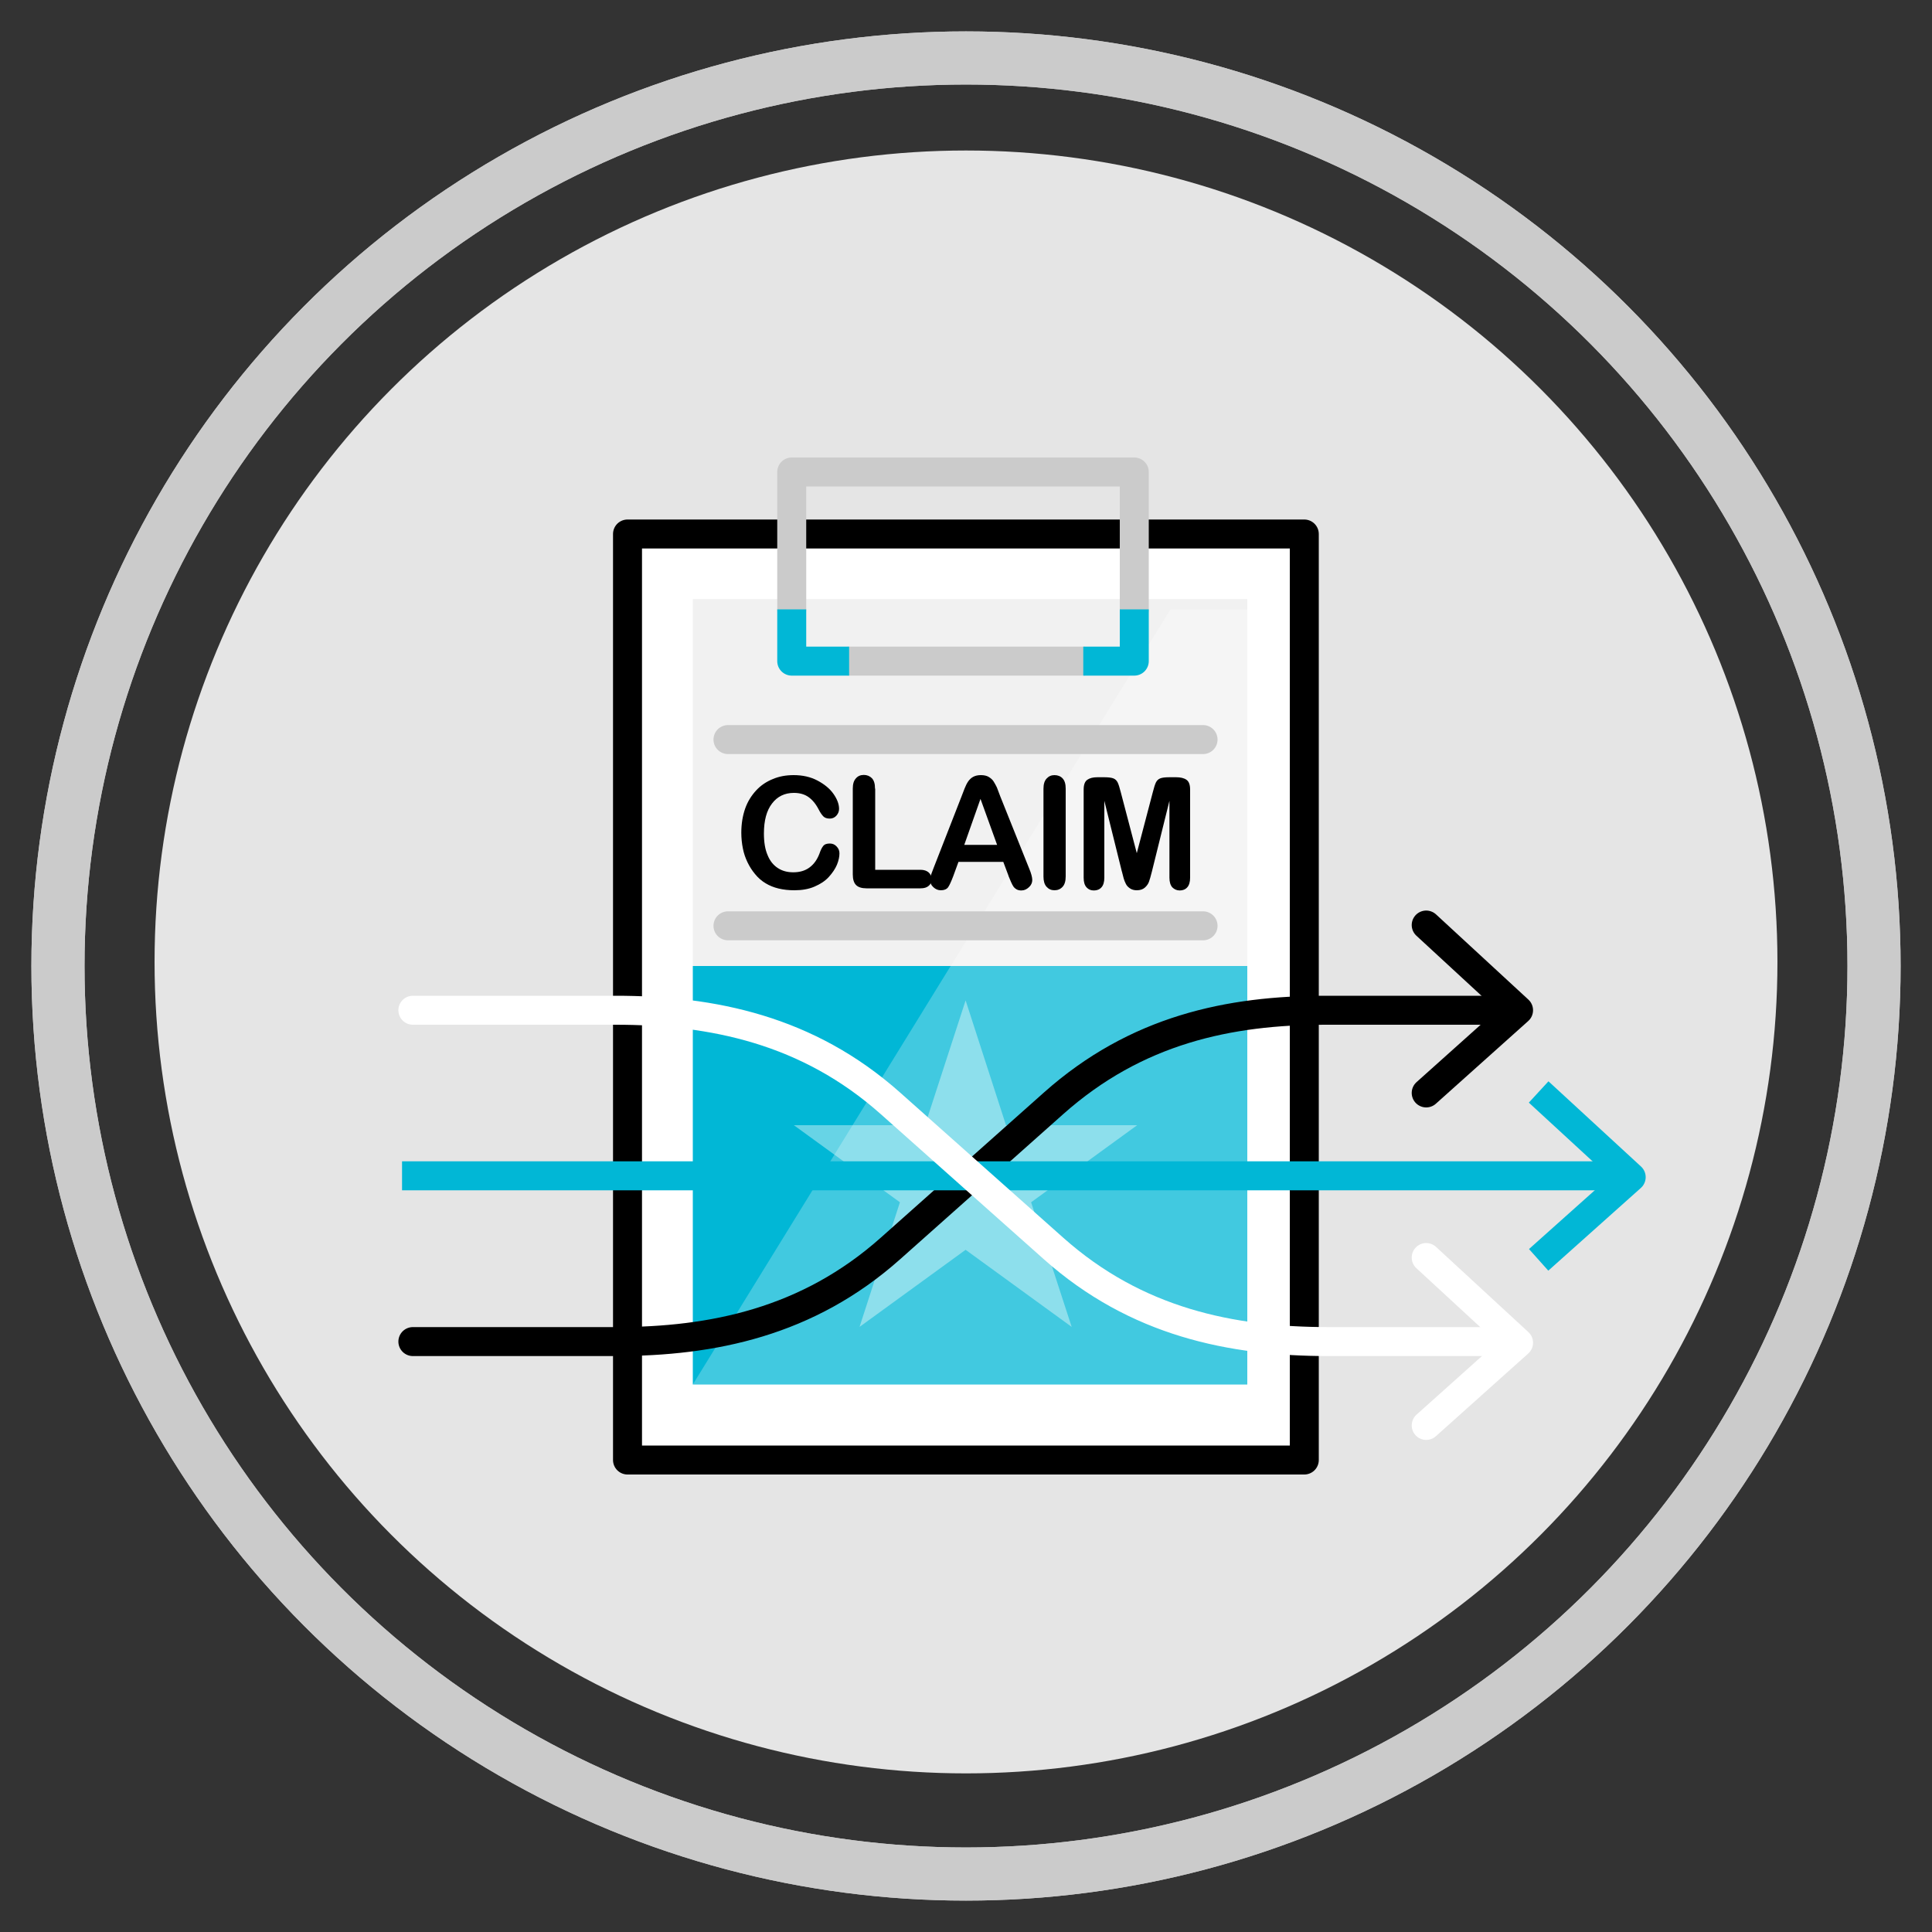
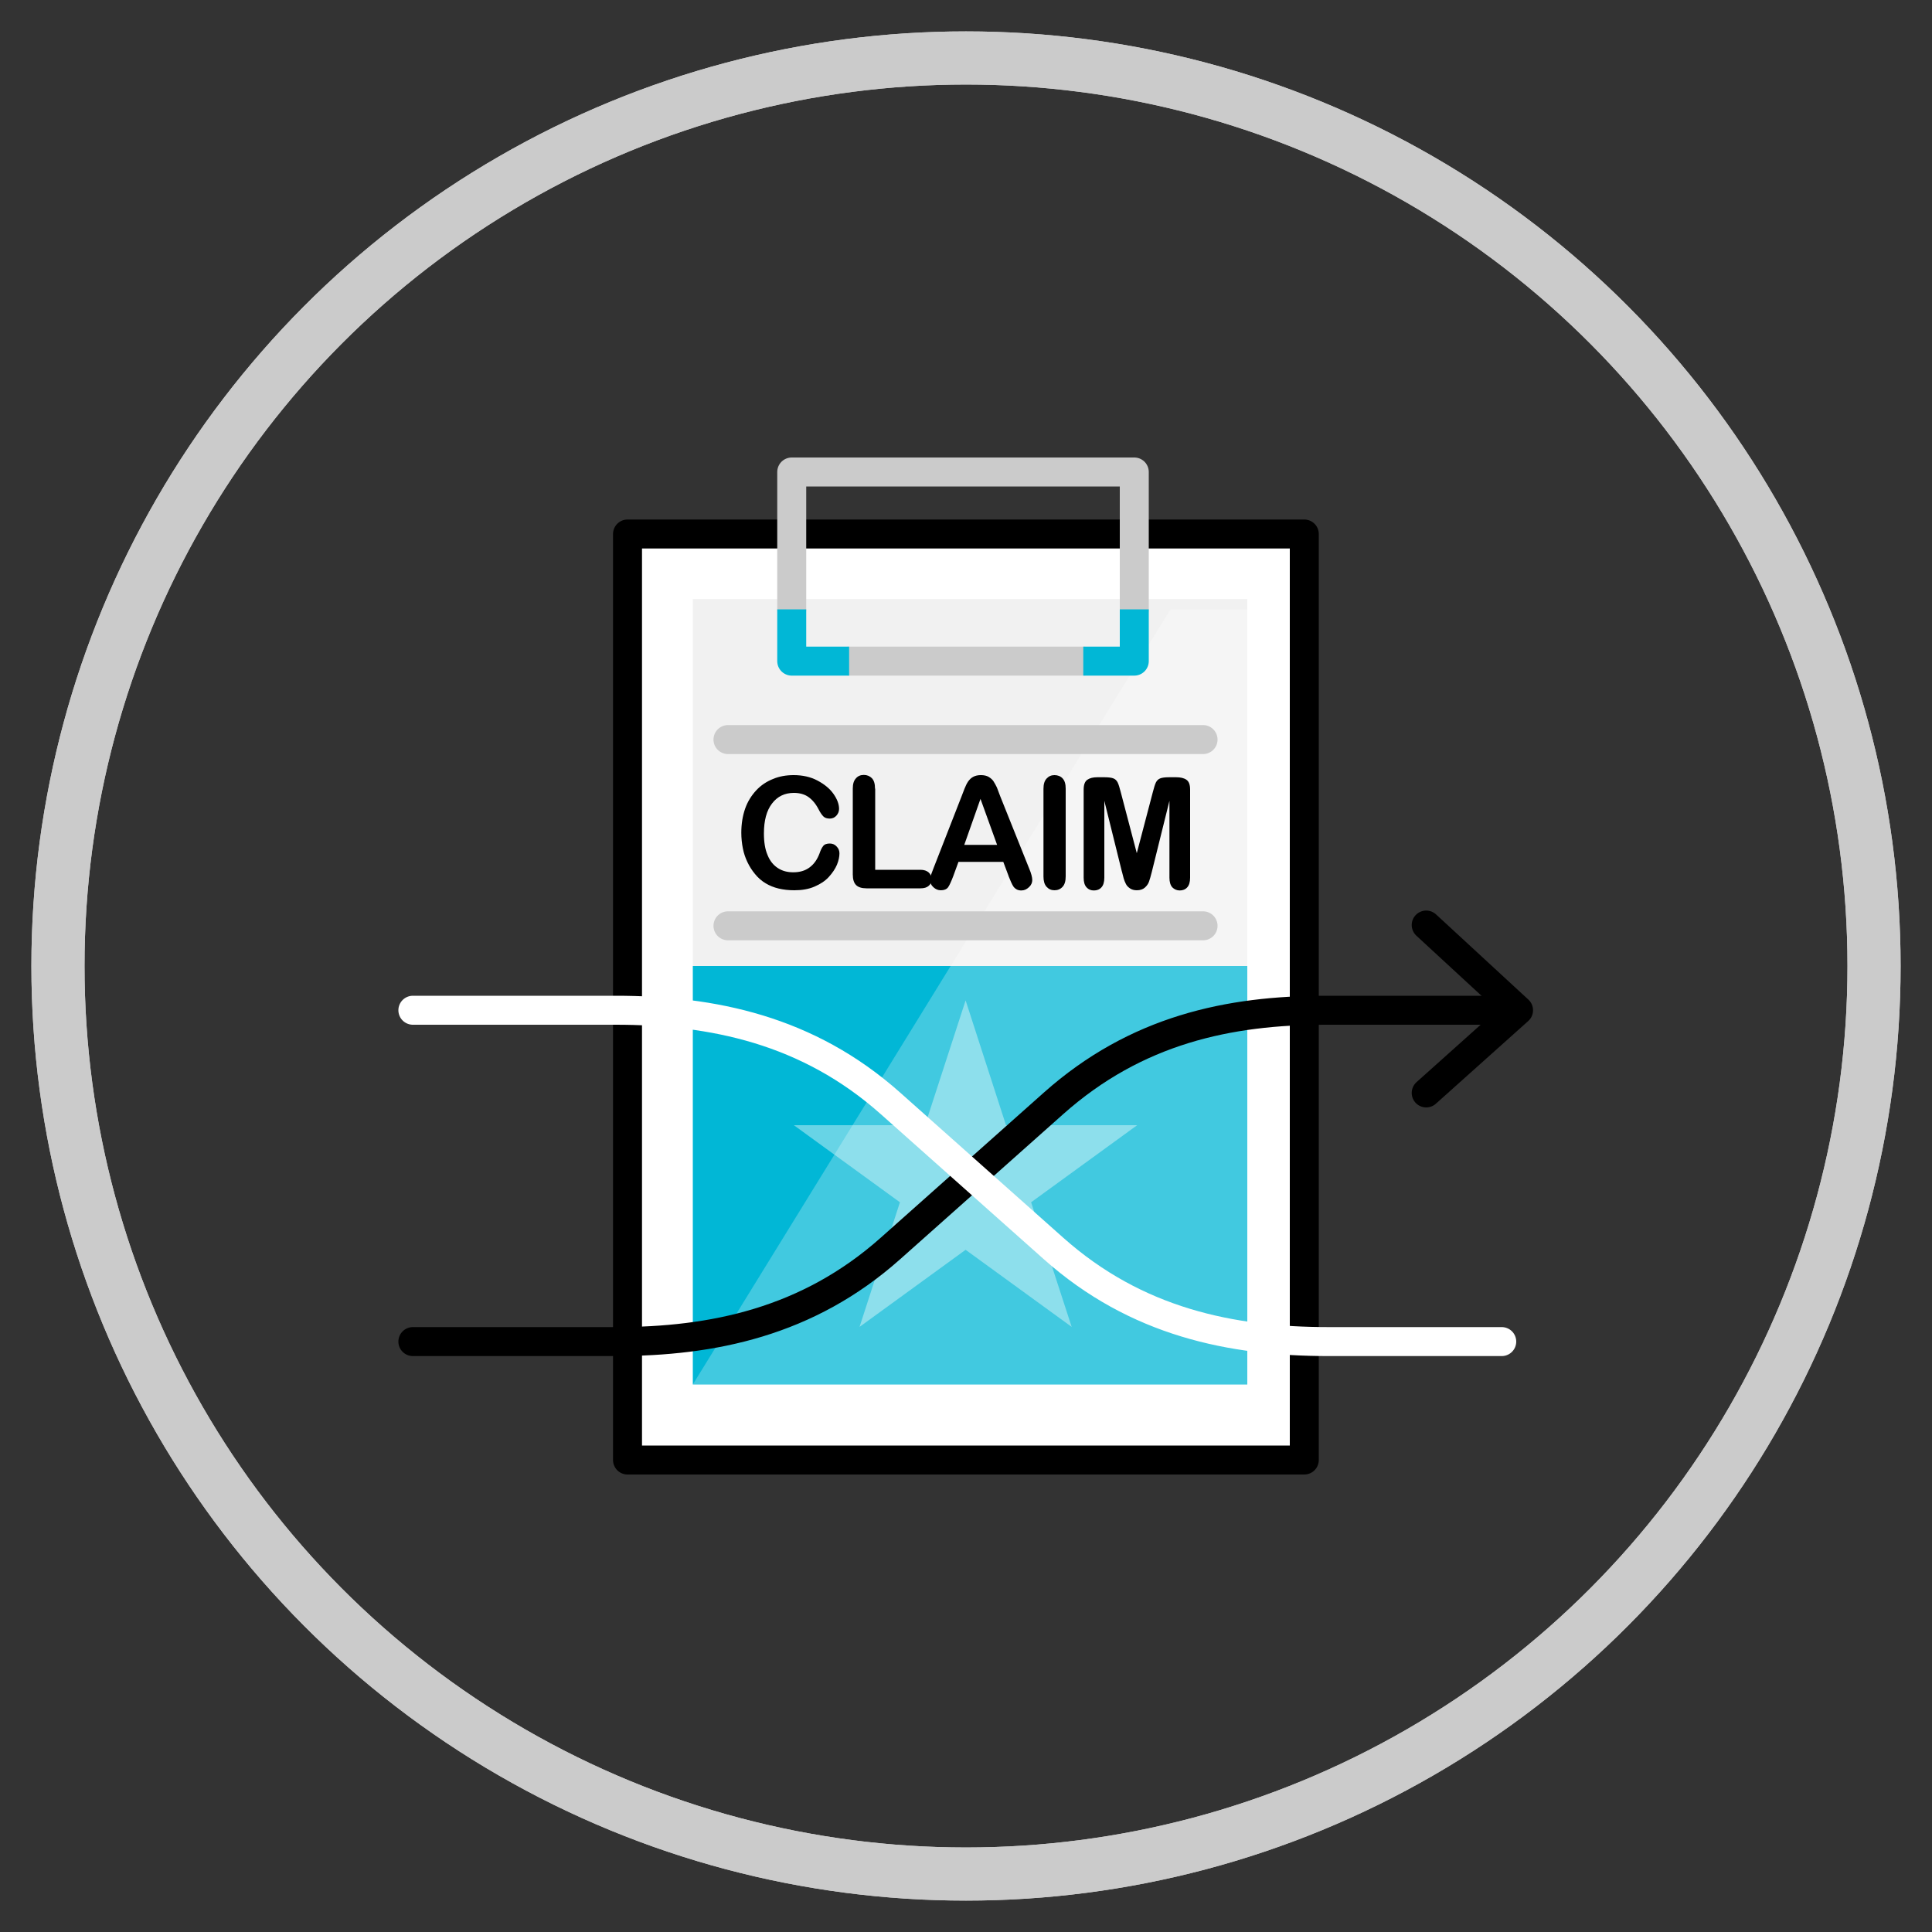
<svg xmlns="http://www.w3.org/2000/svg" id="Background_Icon" viewBox="0 0 100 100">
  <rect x="0" y="0" width="100" height="100" fill="#333333" stroke="none" />
  <defs>
    <style>.cls-1{stroke:#01b7d6;}.cls-1,.cls-2,.cls-3,.cls-4,.cls-5{fill:none;}.cls-1,.cls-3,.cls-6,.cls-4,.cls-5{stroke-linejoin:round;stroke-width:1.5px;}.cls-2{stroke-miterlimit:10;stroke-width:2.75px;}.cls-2,.cls-4{stroke:#cbcbcb;}.cls-3{stroke:#fff;}.cls-3,.cls-6,.cls-4,.cls-5{stroke-linecap:round;}.cls-7{opacity:.4;}.cls-7,.cls-6,.cls-8{fill:#fff;}.cls-6,.cls-5{stroke:#000;}.cls-9{fill:#01b7d6;}.cls-10{fill:#e5e5e5;}.cls-8{opacity:.25;}.cls-11{fill:#f1f1f1;}</style>
  </defs>
  <circle class="cls-2" cx="50" cy="50" r="47" />
-   <circle class="cls-10" cx="50" cy="49.79" r="42" />
  <circle class="cls-2" cx="50" cy="50" r="47" />
  <rect class="cls-6" x="32.48" y="27.64" width="35.03" height="47.93" />
  <rect class="cls-11" x="35.86" y="31.01" width="28.7" height="18.99" />
  <rect class="cls-9" x="35.86" y="50" width="28.7" height="21.66" />
  <polygon class="cls-8" points="64.56 71.66 35.86 71.66 60.58 31.54 64.56 31.54 64.56 71.66" />
  <line class="cls-4" x1="56.07" y1="34.22" x2="43.95" y2="34.22" />
  <polyline class="cls-4" points="40.98 31.54 40.98 24.43 58.71 24.43 58.71 31.54" />
  <polyline class="cls-1" points="43.95 34.22 40.98 34.22 40.98 31.54" />
  <polyline class="cls-1" points="58.71 31.54 58.71 34.22 56.07 34.22" />
  <line class="cls-4" x1="37.68" y1="38.28" x2="62.27" y2="38.28" />
  <line class="cls-4" x1="37.68" y1="47.92" x2="62.27" y2="47.92" />
  <g>
    <path d="M43.45,44.16c0,.18-.04,.38-.13,.6-.09,.21-.23,.42-.42,.63-.19,.21-.44,.37-.74,.5s-.65,.19-1.04,.19c-.3,0-.57-.03-.82-.09-.25-.06-.47-.15-.67-.27-.2-.12-.39-.28-.55-.48-.15-.18-.28-.38-.39-.61s-.19-.46-.24-.72c-.05-.25-.08-.52-.08-.81,0-.46,.07-.88,.2-1.25,.13-.37,.33-.68,.57-.94s.54-.46,.87-.59c.33-.14,.69-.2,1.07-.2,.46,0,.87,.09,1.23,.28s.64,.42,.83,.69c.19,.27,.29,.53,.29,.78,0,.13-.05,.25-.14,.35-.09,.1-.21,.15-.34,.15-.15,0-.26-.04-.33-.11-.07-.07-.16-.19-.25-.37-.15-.29-.33-.5-.53-.64s-.45-.21-.75-.21c-.47,0-.85,.18-1.13,.55-.28,.36-.42,.88-.42,1.55,0,.45,.06,.82,.19,1.12,.12,.3,.3,.52,.53,.67,.23,.15,.49,.22,.8,.22,.33,0,.61-.08,.84-.25,.23-.17,.4-.41,.52-.73,.05-.15,.11-.28,.18-.37,.07-.1,.19-.14,.35-.14,.14,0,.26,.05,.35,.15,.1,.1,.15,.22,.15,.36Z" />
    <path d="M45.3,40.83v4.19h2.34c.19,0,.33,.05,.43,.14,.1,.09,.15,.21,.15,.35s-.05,.26-.15,.34c-.1,.09-.24,.13-.43,.13h-2.79c-.25,0-.43-.06-.54-.17s-.17-.29-.17-.55v-4.44c0-.24,.05-.41,.16-.53,.1-.12,.24-.18,.41-.18s.31,.06,.42,.17c.11,.12,.16,.29,.16,.53Z" />
    <path d="M52.2,45.33l-.27-.72h-2.32l-.27,.74c-.11,.29-.2,.48-.27,.58-.08,.1-.2,.15-.37,.15-.15,0-.27-.05-.39-.16s-.17-.23-.17-.37c0-.08,.01-.16,.04-.24s.07-.2,.13-.35l1.46-3.74c.04-.11,.09-.24,.15-.39,.06-.15,.12-.28,.19-.38s.15-.18,.26-.24c.11-.06,.24-.09,.4-.09s.3,.03,.4,.09,.2,.14,.26,.24,.12,.2,.17,.31c.04,.11,.1,.26,.17,.45l1.49,3.72c.12,.28,.17,.49,.17,.62s-.05,.26-.17,.37-.24,.17-.4,.17c-.09,0-.17-.02-.23-.05s-.12-.08-.16-.13c-.04-.06-.09-.14-.14-.26-.05-.12-.09-.22-.13-.31Zm-2.29-1.6h1.7l-.86-2.38-.84,2.38Z" />
    <path d="M54.01,45.37v-4.54c0-.24,.05-.41,.16-.53s.24-.18,.41-.18,.32,.06,.42,.17c.11,.12,.16,.29,.16,.53v4.54c0,.24-.05,.42-.16,.54s-.25,.18-.42,.18c-.17,0-.3-.06-.41-.18s-.16-.3-.16-.53Z" />
    <path d="M58.07,45.12l-.91-3.67v3.98c0,.22-.05,.39-.15,.5-.1,.11-.23,.16-.39,.16s-.28-.05-.38-.16c-.1-.11-.15-.27-.15-.5v-4.56c0-.25,.06-.42,.19-.51,.13-.09,.3-.13,.52-.13h.36c.21,0,.37,.02,.47,.06,.1,.04,.17,.11,.22,.21,.05,.1,.1,.27,.16,.5l.83,3.16,.83-3.16c.06-.23,.11-.4,.16-.5s.12-.17,.22-.21c.1-.04,.25-.06,.47-.06h.36c.22,0,.4,.04,.53,.13,.13,.09,.19,.26,.19,.51v4.56c0,.22-.05,.39-.15,.5-.1,.11-.23,.16-.39,.16-.15,0-.28-.06-.38-.16-.1-.11-.15-.28-.15-.5v-3.98l-.91,3.67c-.06,.24-.11,.41-.15,.52-.04,.11-.11,.21-.21,.3s-.24,.14-.42,.14c-.13,0-.25-.03-.34-.09-.09-.06-.17-.13-.22-.23s-.09-.19-.12-.3-.06-.23-.09-.35Z" />
  </g>
  <polygon class="cls-7" points="49.98 51.78 52.07 58.24 58.86 58.24 53.37 62.23 55.47 68.68 49.98 64.69 44.49 68.68 46.58 62.23 41.09 58.24 47.88 58.24 49.98 51.78" />
  <path class="cls-5" d="M21.37,69.44h10.49c5.02,0,9.95-1.01,14.23-4.82l8.44-7.51c4.28-3.81,9.08-4.82,14.1-4.82h8.58" />
-   <line class="cls-1" x1="20.81" y1="60.86" x2="83.69" y2="60.86" />
  <path class="cls-3" d="M21.37,52.29h10.49c5.02,0,9.95,1.01,14.23,4.82l8.44,7.51c4.28,3.81,9.2,4.82,14.23,4.82h8.97" />
  <polyline class="cls-5" points="73.82 47.88 78.6 52.29 73.82 56.57" />
-   <polyline class="cls-1" points="79.64 56.52 84.43 60.93 79.64 65.21" />
-   <polyline class="cls-3" points="73.82 65.09 78.6 69.5 73.82 73.78" />
</svg>